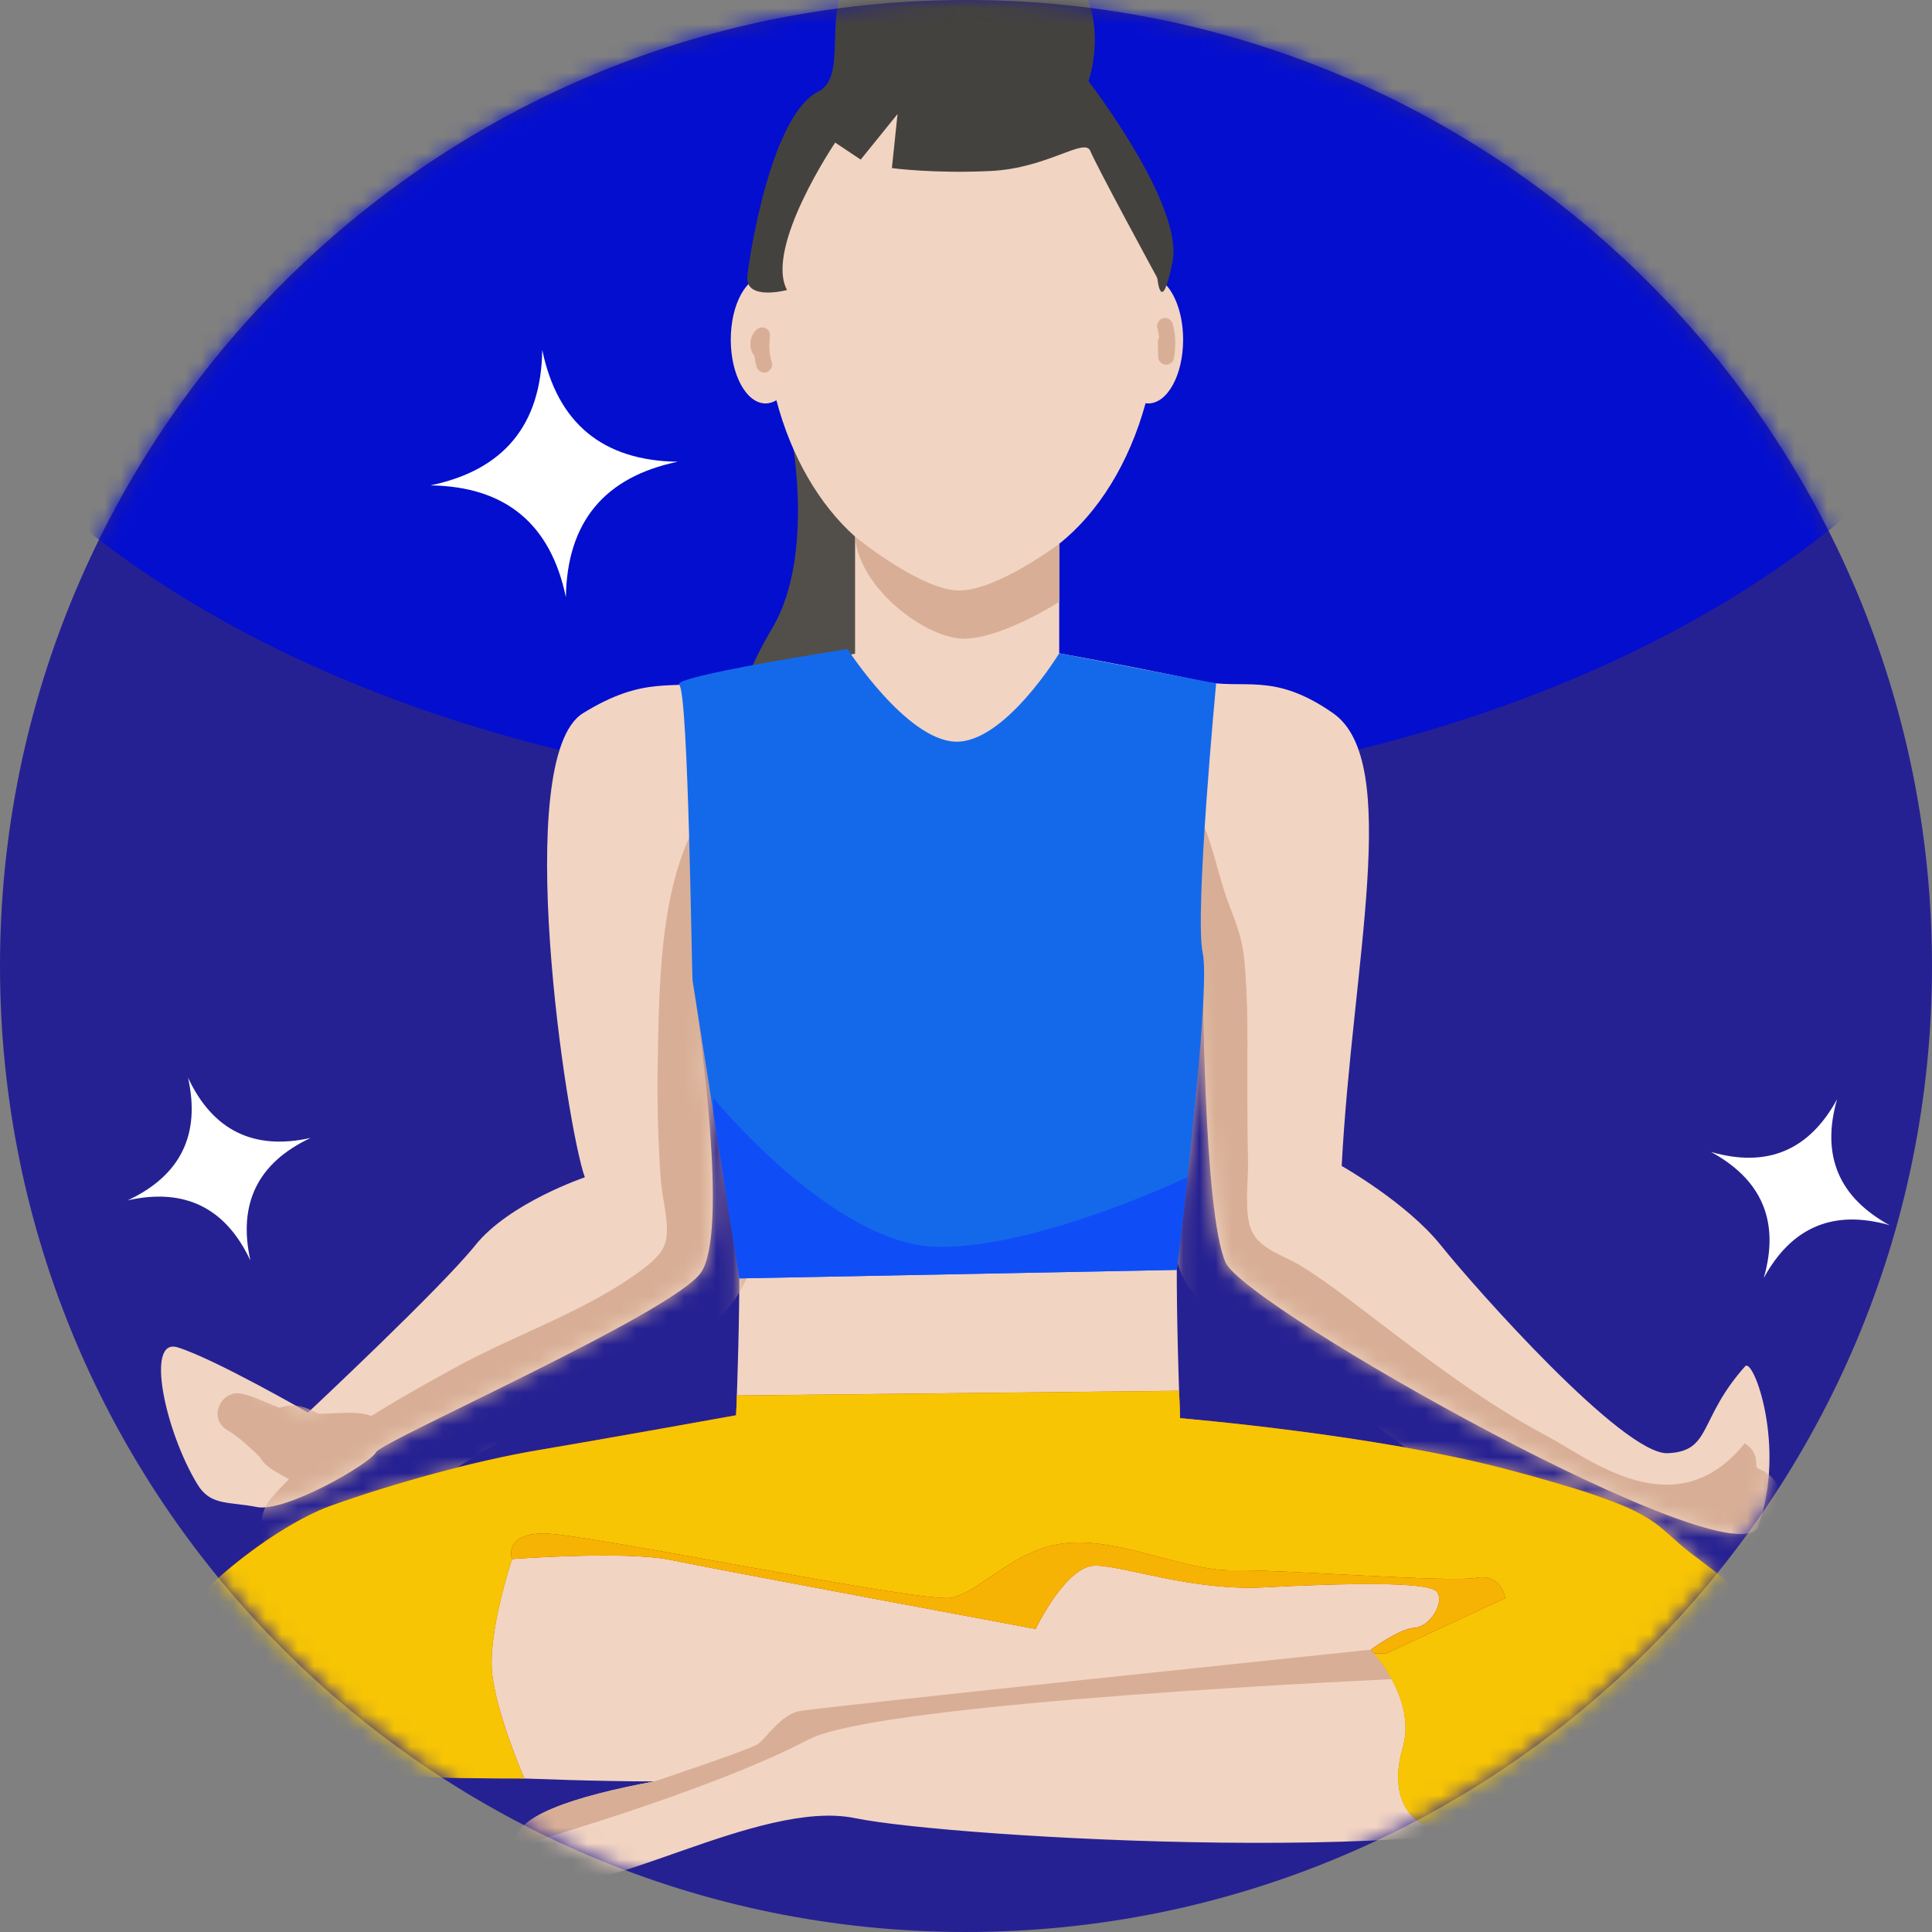
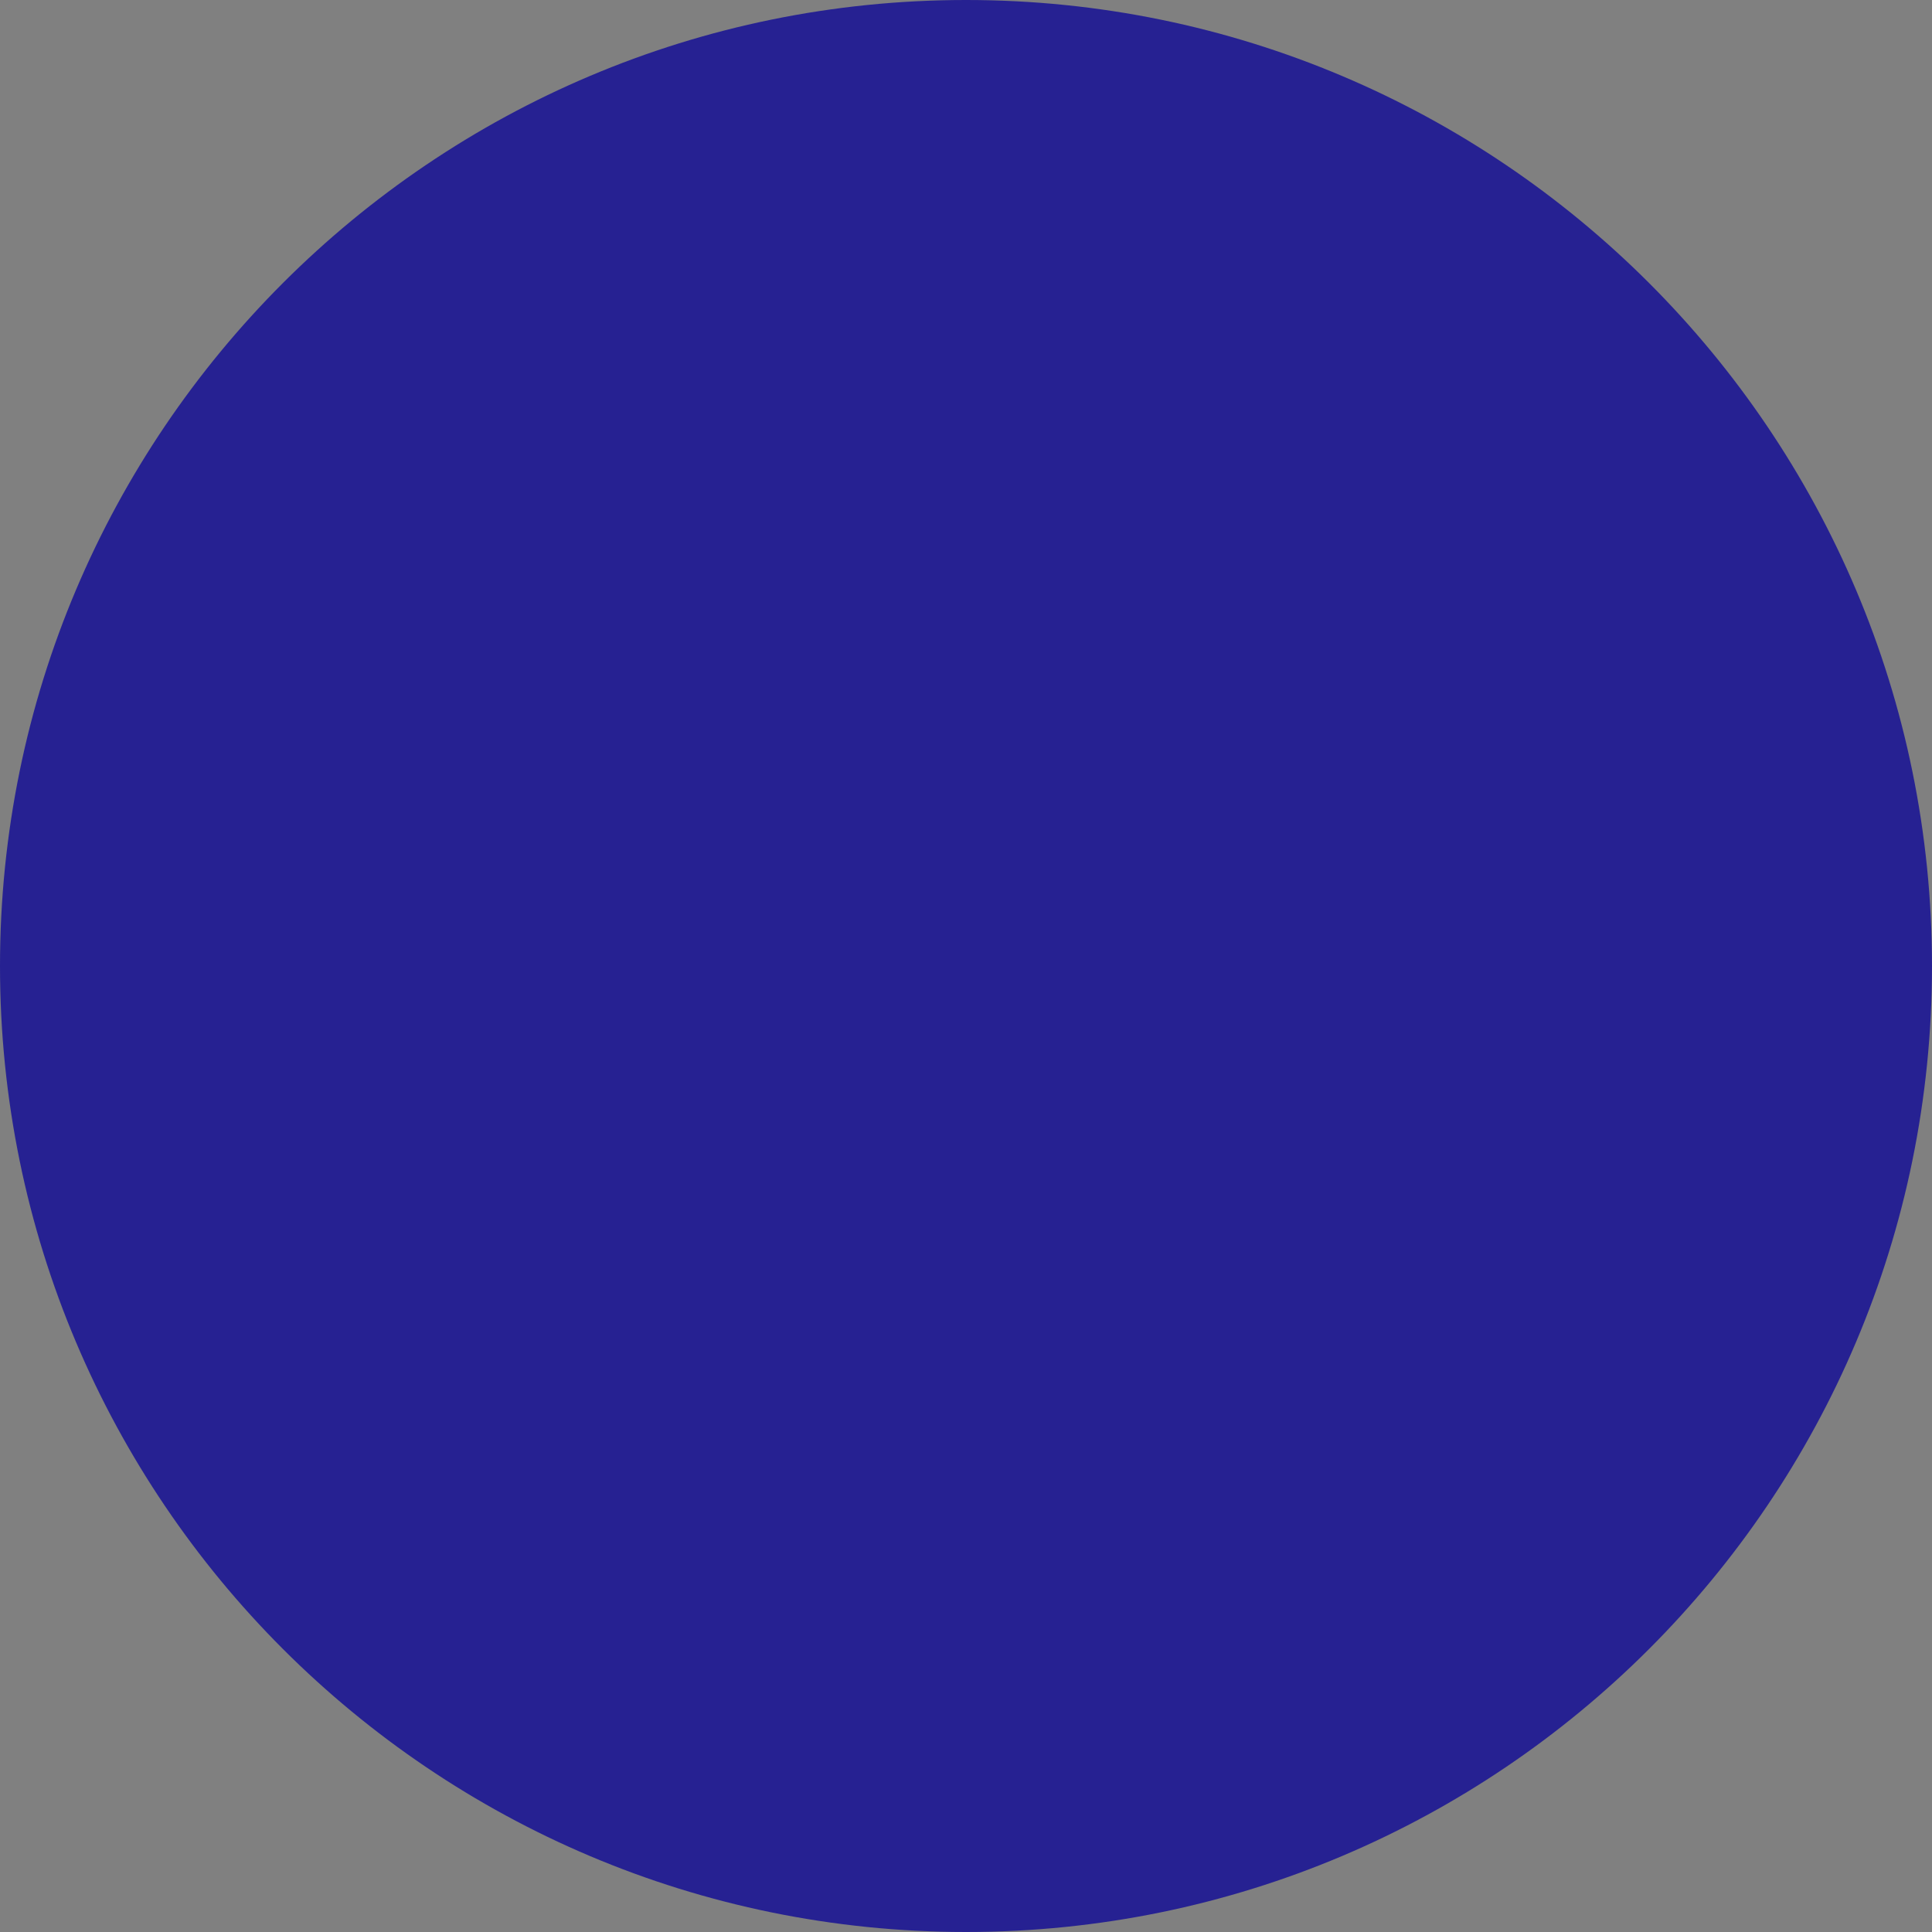
<svg xmlns="http://www.w3.org/2000/svg" width="120" height="120" viewBox="0 0 120 120" fill="none">
  <rect x="0" y="0" width="120" height="120" fill="#808080" stroke="none" />
  <g id="Illustrated icon meditation">
    <path id="Vector" d="M60 0C93.132 0 120 26.868 120 60C120 93.132 93.132 120 60 120C26.868 120 0 93.132 0 60C0 26.868 26.868 0 60 0Z" fill="#262192" />
    <g id="Mask group">
      <mask id="mask0_348_1200" style="mask-type:alpha" maskUnits="userSpaceOnUse" x="0" y="0" width="120" height="120">
-         <path id="Vector_2" d="M60 0C93.132 0 120 26.868 120 60C120 93.132 93.132 120 60 120C26.868 120 0 93.132 0 60C0 26.868 26.868 0 60 0Z" fill="#BE0632" />
-       </mask>
+         </mask>
      <g mask="url(#mask0_348_1200)">
        <g id="Group 54">
          <ellipse id="Ellipse 28" cx="59.5" cy="5" rx="69.5" ry="44.5" fill="#040ECF" />
          <g id="Group 55">
            <path id="Vector_3" d="M48.946 25.878C48.946 25.878 50.852 34.151 47.963 39.022C45.073 43.892 45.542 46.416 45.542 46.416C45.542 46.416 51.514 47.592 51.845 47.706C52.176 47.819 55.402 44.594 55.402 44.594V31.272L48.946 25.873V25.878Z" fill="#524F4A" />
            <g id="Group">
              <path id="Vector_4" d="M109.214 94.781C107.93 98.406 77.348 81.221 76.118 78.406C74.735 75.244 74.706 60.45 74.706 59.289C74.686 60.252 74.483 70.26 73.476 72.769C72.73 74.637 73.298 88.087 73.298 88.087C73.298 88.087 98.184 90.552 103.642 95.309C109.1 100.061 109.515 100.239 108.572 104.64C107.93 107.633 104.363 109.288 99.76 111.877C92.256 116.105 59.096 114.159 53.11 112.929C47.123 111.694 36.784 118.348 33.919 116.614C32.763 115.912 32.175 115.28 32.042 114.697C31.602 112.85 35.727 111.565 40.657 110.647C33.81 110.642 25.635 110.098 22.123 110.098C16.843 110.098 15.608 107.283 11.735 104.991C7.863 102.704 11.557 100.59 17.016 95.838C22.474 91.081 45.715 88.087 45.715 88.087C45.715 88.087 46.283 74.637 45.542 72.769C44.623 70.478 43.393 63.216 43.087 61.354C43.467 63.883 45.27 76.563 43.532 79.048C41.768 81.562 23.709 89.5 23.353 90.201C23.003 90.908 17.722 93.956 15.959 93.605C14.2 93.254 13.084 93.546 12.264 92.197C10.263 88.912 9.004 83.064 11.029 83.686C13.321 84.392 19.13 87.737 19.13 87.737C19.13 87.737 27.404 79.991 29.518 77.349C31.632 74.706 36.325 73.125 36.325 73.125C35.174 69.909 31.746 47.064 36.206 44.302C40.113 41.882 41.758 42.895 44.485 42.292C46.91 41.758 50.2 41.131 53.11 40.603V33.331C50.882 31.341 49.148 28.367 48.224 24.86C48.012 24.988 47.785 25.058 47.553 25.058C46.357 25.058 45.389 23.284 45.389 21.096C45.389 19.999 45.631 19.011 46.021 18.295C46.411 17.579 46.955 17.134 47.553 17.134C48.234 8.643 53.416 2.039 59.714 2.039C66.012 2.039 71.253 8.717 71.885 17.278C72.804 17.732 73.486 19.268 73.486 21.096C73.486 23.284 72.517 25.058 71.322 25.058C71.263 25.058 71.208 25.048 71.154 25.043C70.141 28.742 68.235 31.83 65.79 33.776V40.578C68.729 41.116 72.073 41.754 74.533 42.292C77.254 42.895 79.038 41.669 82.807 44.302C87.089 47.301 83.982 59.916 83.335 72.419C83.335 72.419 87.381 74.706 89.495 77.349C91.609 79.991 100.826 90.379 103.583 90.261C106.339 90.142 105.46 88.147 108.394 84.862C108.903 84.289 110.963 89.851 109.214 94.781Z" fill="#F2D4C2" />
              <g id="Clip path group">
                <mask id="mask1_348_1200" style="mask-type:luminance" maskUnits="userSpaceOnUse" x="10" y="2" width="100" height="115">
                  <g id="clippath">
                    <path id="Vector_5" d="M109.214 94.781C107.93 98.406 77.348 81.221 76.118 78.406C74.735 75.244 74.706 60.45 74.706 59.289C74.686 60.252 74.483 70.26 73.476 72.769C72.73 74.637 73.298 88.087 73.298 88.087C73.298 88.087 98.184 90.552 103.642 95.309C109.1 100.061 109.515 100.239 108.572 104.64C107.93 107.633 104.363 109.288 99.76 111.877C92.256 116.105 59.096 114.159 53.11 112.929C47.123 111.694 36.784 118.348 33.919 116.614C32.763 115.912 32.175 115.28 32.042 114.697C31.602 112.85 35.727 111.565 40.657 110.647C33.81 110.642 25.635 110.098 22.123 110.098C16.843 110.098 15.608 107.283 11.735 104.991C7.863 102.704 11.557 100.59 17.016 95.838C22.474 91.081 45.715 88.087 45.715 88.087C45.715 88.087 46.283 74.637 45.542 72.769C44.623 70.478 43.393 63.216 43.087 61.354C43.467 63.883 45.27 76.563 43.532 79.048C41.768 81.562 23.709 89.5 23.353 90.201C23.003 90.908 17.722 93.956 15.959 93.605C14.2 93.254 13.084 93.546 12.264 92.197C10.263 88.912 9.004 83.064 11.029 83.686C13.321 84.392 19.13 87.737 19.13 87.737C19.13 87.737 27.404 79.991 29.518 77.349C31.632 74.706 36.325 73.125 36.325 73.125C35.174 69.909 31.746 47.064 36.206 44.302C40.113 41.882 41.758 42.895 44.485 42.292C46.91 41.758 50.2 41.131 53.11 40.603V33.331C50.882 31.341 49.148 28.367 48.224 24.86C48.012 24.988 47.785 25.058 47.553 25.058C46.357 25.058 45.389 23.284 45.389 21.096C45.389 19.999 45.631 19.011 46.021 18.295C46.411 17.579 46.955 17.134 47.553 17.134C48.234 8.643 53.416 2.039 59.714 2.039C66.012 2.039 71.253 8.717 71.885 17.278C72.804 17.732 73.486 19.268 73.486 21.096C73.486 23.284 72.517 25.058 71.322 25.058C71.263 25.058 71.208 25.048 71.154 25.043C70.141 28.742 68.235 31.83 65.79 33.776V40.578C68.729 41.116 72.073 41.754 74.533 42.292C77.254 42.895 79.038 41.669 82.807 44.302C87.089 47.301 83.982 59.916 83.335 72.419C83.335 72.419 87.381 74.706 89.495 77.349C91.609 79.991 100.826 90.379 103.583 90.261C106.339 90.142 105.46 88.147 108.394 84.862C108.903 84.289 110.963 89.851 109.214 94.781Z" fill="white" />
                  </g>
                </mask>
                <g mask="url(#mask1_348_1200)">
                  <g id="Group_2">
                    <path id="Vector_6" d="M45.913 68.166C45.616 65.513 45.389 62.846 45.196 60.183C45.004 57.486 45.157 54.621 44.525 51.989C44.357 51.292 43.245 51.09 42.919 51.781C40.973 55.876 40.943 61.364 40.854 65.82C40.805 68.329 40.864 70.823 41.047 73.328C41.126 74.419 41.566 75.906 41.378 76.973C41.245 77.724 40.632 78.297 39.876 78.865C36.478 81.414 32.008 82.886 28.288 84.936C26.608 85.86 24.806 86.852 23.067 87.949C22.405 87.707 21.718 87.742 20.814 87.776C20.518 87.786 20.222 87.801 19.925 87.811C19.866 87.806 19.822 87.801 19.772 87.796C19.57 87.697 19.367 87.603 19.15 87.509C18.503 87.228 17.88 87.243 17.357 87.44C16.576 87.134 15.791 86.749 15.06 86.576C13.721 86.255 12.886 88.097 14.111 88.823C14.921 89.302 15.509 89.91 16.112 90.468C16.29 90.775 16.551 91.056 16.937 91.293C17.327 91.53 17.643 91.723 17.954 91.871C17.564 92.256 17.189 92.652 16.838 93.062C15.109 95.092 17.376 98.772 19.901 97.028C23.971 94.207 27.695 91.298 32.116 88.977C36.191 86.833 41.26 85.257 44.574 81.962C46.115 80.426 46.91 78.796 46.807 76.603C46.678 73.802 46.229 70.957 45.918 68.171L45.913 68.166Z" fill="#D8AF96" />
                    <path id="Vector_7" d="M110.162 94.371C110.232 94.291 110.296 94.207 110.345 94.109C110.592 93.639 110.637 93.175 110.538 92.651C110.4 91.925 109.807 91.451 109.155 91.189C109.14 91.165 109.13 91.135 109.115 91.11C109.105 91.096 109.091 91.081 109.081 91.061C109.086 91.007 109.095 90.957 109.095 90.903C109.076 90.774 109.061 90.646 109.041 90.513C108.972 90.266 108.848 90.053 108.666 89.87L108.369 89.643C104.082 94.963 98.737 90.602 96.178 89.248C91.609 86.828 87.692 83.647 83.577 80.549C82.654 79.853 81.715 79.176 80.722 78.578C79.65 77.931 78.228 77.596 77.719 76.39C77.255 75.284 77.551 73.283 77.516 72.058C77.477 70.611 77.482 69.163 77.477 67.716C77.467 64.994 77.551 62.238 77.279 59.531C77.161 58.351 76.81 57.397 76.38 56.301C75.733 54.651 75.447 52.912 74.77 51.277C74.548 50.744 73.772 50.793 73.738 51.415C73.629 53.209 73.757 54.922 73.372 56.696C73.056 58.173 72.898 59.452 72.903 60.974C72.918 64.189 72.927 67.4 72.903 70.616C72.883 73.263 72.33 76.603 73.372 79.102C74.36 81.473 77.161 82.466 79.151 83.859C83.73 87.055 87.84 90.74 92.765 93.447C97.744 96.183 103.104 98.199 108.636 99.478C111.926 100.239 113.353 95.245 110.167 94.38L110.162 94.371Z" fill="#D8AF96" />
                  </g>
                </g>
              </g>
            </g>
-             <path id="Vector_8" d="M86.739 104.284C86.739 104.284 54.7 105.692 50.235 108.039C43.922 111.353 32.042 114.692 32.042 114.692C31.602 112.845 35.727 111.56 40.657 110.642C40.657 110.642 46.54 108.686 47.063 108.33C47.592 107.979 48.476 106.512 49.647 106.28C50.822 106.043 85.153 102.462 85.153 102.462L86.739 104.284Z" fill="#D8AF96" />
-             <path id="Vector_9" d="M48.886 18.014C48.886 18.014 46.244 18.72 46.421 17.134C46.599 15.549 47.938 7.156 50.823 5.689C53.707 4.222 48.298 -4.17 59.507 -3.997C70.715 -3.824 67.608 5.042 67.608 5.042C67.608 5.042 73.535 12.728 72.829 16.25C72.122 19.772 71.885 17.273 71.885 17.273C71.885 17.273 68.077 10.263 67.726 9.384C67.375 8.505 65.083 10.441 61.561 10.619C58.039 10.797 55.397 10.441 55.397 10.441L55.748 7.082L53.46 9.913L51.875 8.856C51.875 8.856 47.474 15.371 48.881 18.009L48.886 18.014Z" fill="#44423F" />
            <path id="Vector_10" d="M74.706 59.215C75.032 60.702 74.335 67.87 73.757 73.12C73.402 76.366 73.091 78.875 73.091 78.875L45.923 79.403C45.923 79.403 45.083 74.044 44.307 69.099C43.65 64.945 43.043 61.078 43.018 60.914C42.959 60.564 42.766 43.053 42.188 42.534C41.61 42.02 52.641 40.316 52.641 40.316C52.641 40.316 56.281 45.952 59.334 46.066C62.381 46.184 65.79 40.578 65.79 40.578L75.536 42.445C75.536 42.445 74.177 56.81 74.706 59.215Z" fill="#1469EB" />
            <path id="Vector_11" d="M87.094 108.686C87.094 108.686 85.227 114.317 91.708 113.833C98.189 113.349 101.291 111.822 105.06 109.244C108.829 106.665 109.1 104.284 108.947 101.479C108.794 98.673 106.122 97.478 104.294 95.872C102.466 94.267 102.16 93.546 93.827 91.318C85.494 89.09 73.298 88.087 73.298 88.087L73.234 86.383L45.769 86.674L45.725 87.9C45.725 87.9 37.352 89.411 33.48 90.058C29.607 90.705 24.405 92.133 20.552 93.521C16.7 94.909 10.387 100.061 10.179 102.625C9.972 105.188 12.155 105.243 14.077 106.616C15.998 107.989 16.457 108.868 19.085 109.698C21.713 110.528 32.566 110.459 32.566 110.459C32.566 110.459 30.871 106.571 30.575 103.988C30.279 101.404 31.81 96.825 31.81 96.825C31.81 96.825 38.854 96.297 41.669 96.885C44.485 97.472 64.323 101.167 64.323 101.167C64.323 101.167 66.2 97.235 68.022 97.235C69.845 97.235 74.014 98.821 78.529 98.584C83.044 98.347 88.799 98.174 89.268 98.875C89.737 99.577 88.799 101.049 87.86 101.103C86.921 101.158 85.158 102.452 85.158 102.452C85.158 102.452 88.092 105.564 87.094 108.671V108.686Z" fill="#C35B01" />
            <path id="Vector_12" d="M105.055 109.249C101.291 111.827 98.189 113.354 91.708 113.838C85.222 114.322 87.089 108.691 87.089 108.691C87.929 106.078 85.993 103.465 85.351 102.694L86.092 102.704L93.486 99.261C93.486 99.261 93.313 97.715 91.668 98.006C90.023 98.303 79.522 97.478 76.588 97.537C73.654 97.596 69.603 95.541 66.313 95.838C63.028 96.129 60.914 98.885 59.096 99.241C57.279 99.592 36.384 95.25 33.801 95.25C31.217 95.25 31.805 96.835 31.805 96.835C31.805 96.835 30.279 101.41 30.575 103.993C30.866 106.576 32.561 110.464 32.561 110.464C32.561 110.464 21.713 110.533 19.085 109.703C16.457 108.868 15.998 107.989 14.077 106.616C12.155 105.248 9.972 105.193 10.179 102.625C10.387 100.061 16.695 94.909 20.548 93.526C24.405 92.138 29.607 90.71 33.48 90.063C37.352 89.416 45.725 87.905 45.725 87.905L45.769 86.68L73.234 86.388L73.298 88.087C73.298 88.087 85.494 89.09 93.827 91.323C102.16 93.551 102.471 94.272 104.294 95.877C106.122 97.483 108.794 98.678 108.947 101.484C109.1 104.289 108.824 106.665 105.055 109.249Z" fill="#F7C504" />
            <path id="Vector_13" d="M93.486 99.261L86.092 102.704L85.351 102.694C85.227 102.546 85.153 102.467 85.153 102.467C85.153 102.467 86.917 101.177 87.855 101.118C88.794 101.059 89.732 99.592 89.263 98.885C88.794 98.184 83.044 98.362 78.524 98.594C74.009 98.831 69.835 97.245 68.017 97.245C66.2 97.245 64.323 101.177 64.323 101.177C64.323 101.177 44.485 97.478 41.664 96.895C38.849 96.307 31.805 96.835 31.805 96.835C31.805 96.835 31.222 95.25 33.801 95.25C36.379 95.25 57.279 99.592 59.096 99.241C60.914 98.885 63.029 96.129 66.313 95.838C69.603 95.541 73.654 97.596 76.588 97.537C79.522 97.478 90.024 98.302 91.668 98.006C93.313 97.715 93.486 99.261 93.486 99.261Z" fill="#C35B01" />
            <path id="Vector_14" d="M93.486 99.261L86.092 102.704L85.351 102.694C85.227 102.546 85.153 102.467 85.153 102.467C85.153 102.467 86.917 101.177 87.855 101.118C88.794 101.059 89.732 99.592 89.263 98.885C88.794 98.184 83.044 98.362 78.524 98.594C74.009 98.831 69.835 97.245 68.017 97.245C66.2 97.245 64.323 101.177 64.323 101.177C64.323 101.177 44.485 97.478 41.664 96.895C38.849 96.307 31.805 96.835 31.805 96.835C31.805 96.835 31.222 95.25 33.801 95.25C36.379 95.25 57.279 99.592 59.096 99.241C60.914 98.885 63.029 96.129 66.313 95.838C69.603 95.541 73.654 97.596 76.588 97.537C79.522 97.478 90.024 98.302 91.668 98.006C93.313 97.715 93.486 99.261 93.486 99.261Z" fill="#F7B304" />
            <path id="Vector_15" d="M73.757 73.12C73.402 76.366 73.09 78.875 73.09 78.875L45.922 79.404C45.922 79.404 45.083 74.044 44.307 69.1V68.196C44.307 68.196 51.702 77.26 58.128 77.438C63.562 77.586 71.45 74.177 73.757 73.12Z" fill="#0F4EF7" />
            <path id="Vector_16" d="M53.11 33.331C53.11 33.331 57.264 36.735 59.645 36.676C62.026 36.616 65.79 33.776 65.79 33.776V37.382C65.79 37.382 62.332 39.61 59.951 39.669C57.57 39.728 53.342 36.557 53.11 33.331Z" fill="#D8AF96" />
            <path id="Vector_17" d="M47.943 22.518C47.898 22.375 47.864 22.232 47.839 22.089C47.834 22.054 47.829 22.02 47.819 21.99C47.819 21.98 47.819 21.965 47.814 21.955C47.804 21.886 47.8 21.817 47.795 21.748C47.785 21.6 47.78 21.452 47.79 21.303C47.79 21.234 47.795 21.165 47.804 21.101C47.804 21.066 47.809 21.032 47.814 20.997C47.814 20.987 47.814 20.982 47.814 20.972C47.814 20.968 47.814 20.972 47.814 20.958C47.814 20.958 47.814 20.953 47.814 20.948C47.814 20.943 47.814 20.933 47.814 20.928C47.814 20.938 47.814 20.938 47.814 20.943C47.829 20.834 47.834 20.74 47.79 20.637C47.75 20.543 47.681 20.449 47.587 20.399C47.385 20.291 47.157 20.325 46.989 20.479C46.569 20.849 46.476 21.565 46.802 22.029C46.816 22.049 46.836 22.064 46.851 22.084C46.881 22.316 46.925 22.553 46.989 22.78C47.063 23.027 47.34 23.21 47.597 23.126C47.849 23.047 48.022 22.785 47.943 22.518Z" fill="#D8AF96" />
            <path id="Vector_18" d="M72.932 22.153C73.041 21.471 73.016 20.785 72.838 20.113C72.774 19.861 72.483 19.688 72.231 19.767C71.974 19.851 71.816 20.108 71.885 20.375C71.925 20.523 71.959 20.676 71.979 20.829C71.979 20.839 71.979 20.844 71.979 20.854C71.989 20.888 71.989 20.933 71.989 20.968C71.989 20.977 71.989 20.992 71.989 21.002C71.944 21.076 71.915 21.155 71.915 21.244C71.92 21.55 71.925 21.852 71.935 22.158C71.935 22.405 72.117 22.612 72.364 22.642C72.587 22.672 72.863 22.528 72.908 22.286C72.918 22.242 72.918 22.197 72.922 22.153H72.932Z" fill="#D8AF96" />
          </g>
          <path id="Vector_19" d="M114.104 68.276C113.105 71.757 114.199 74.372 117.379 76.104C113.898 75.105 111.284 76.199 109.551 79.379C110.551 75.898 109.457 73.284 106.277 71.551C109.758 72.551 112.372 71.457 114.104 68.276Z" fill="white" />
-           <path id="Vector_20" d="M33.68 21.734C34.627 26.294 37.438 28.614 42.094 28.68C37.535 29.627 35.215 32.438 35.148 37.094C34.201 32.535 31.39 30.215 26.734 30.148C31.294 29.201 33.614 26.391 33.68 21.734Z" fill="white" />
          <path id="Vector_21" d="M11.679 66.937C13.216 70.216 15.759 71.466 19.294 70.679C16.015 72.216 14.765 74.759 15.553 78.294C14.016 75.015 11.472 73.765 7.937 74.553C11.216 73.016 12.466 70.472 11.679 66.937Z" fill="white" />
        </g>
      </g>
    </g>
  </g>
</svg>